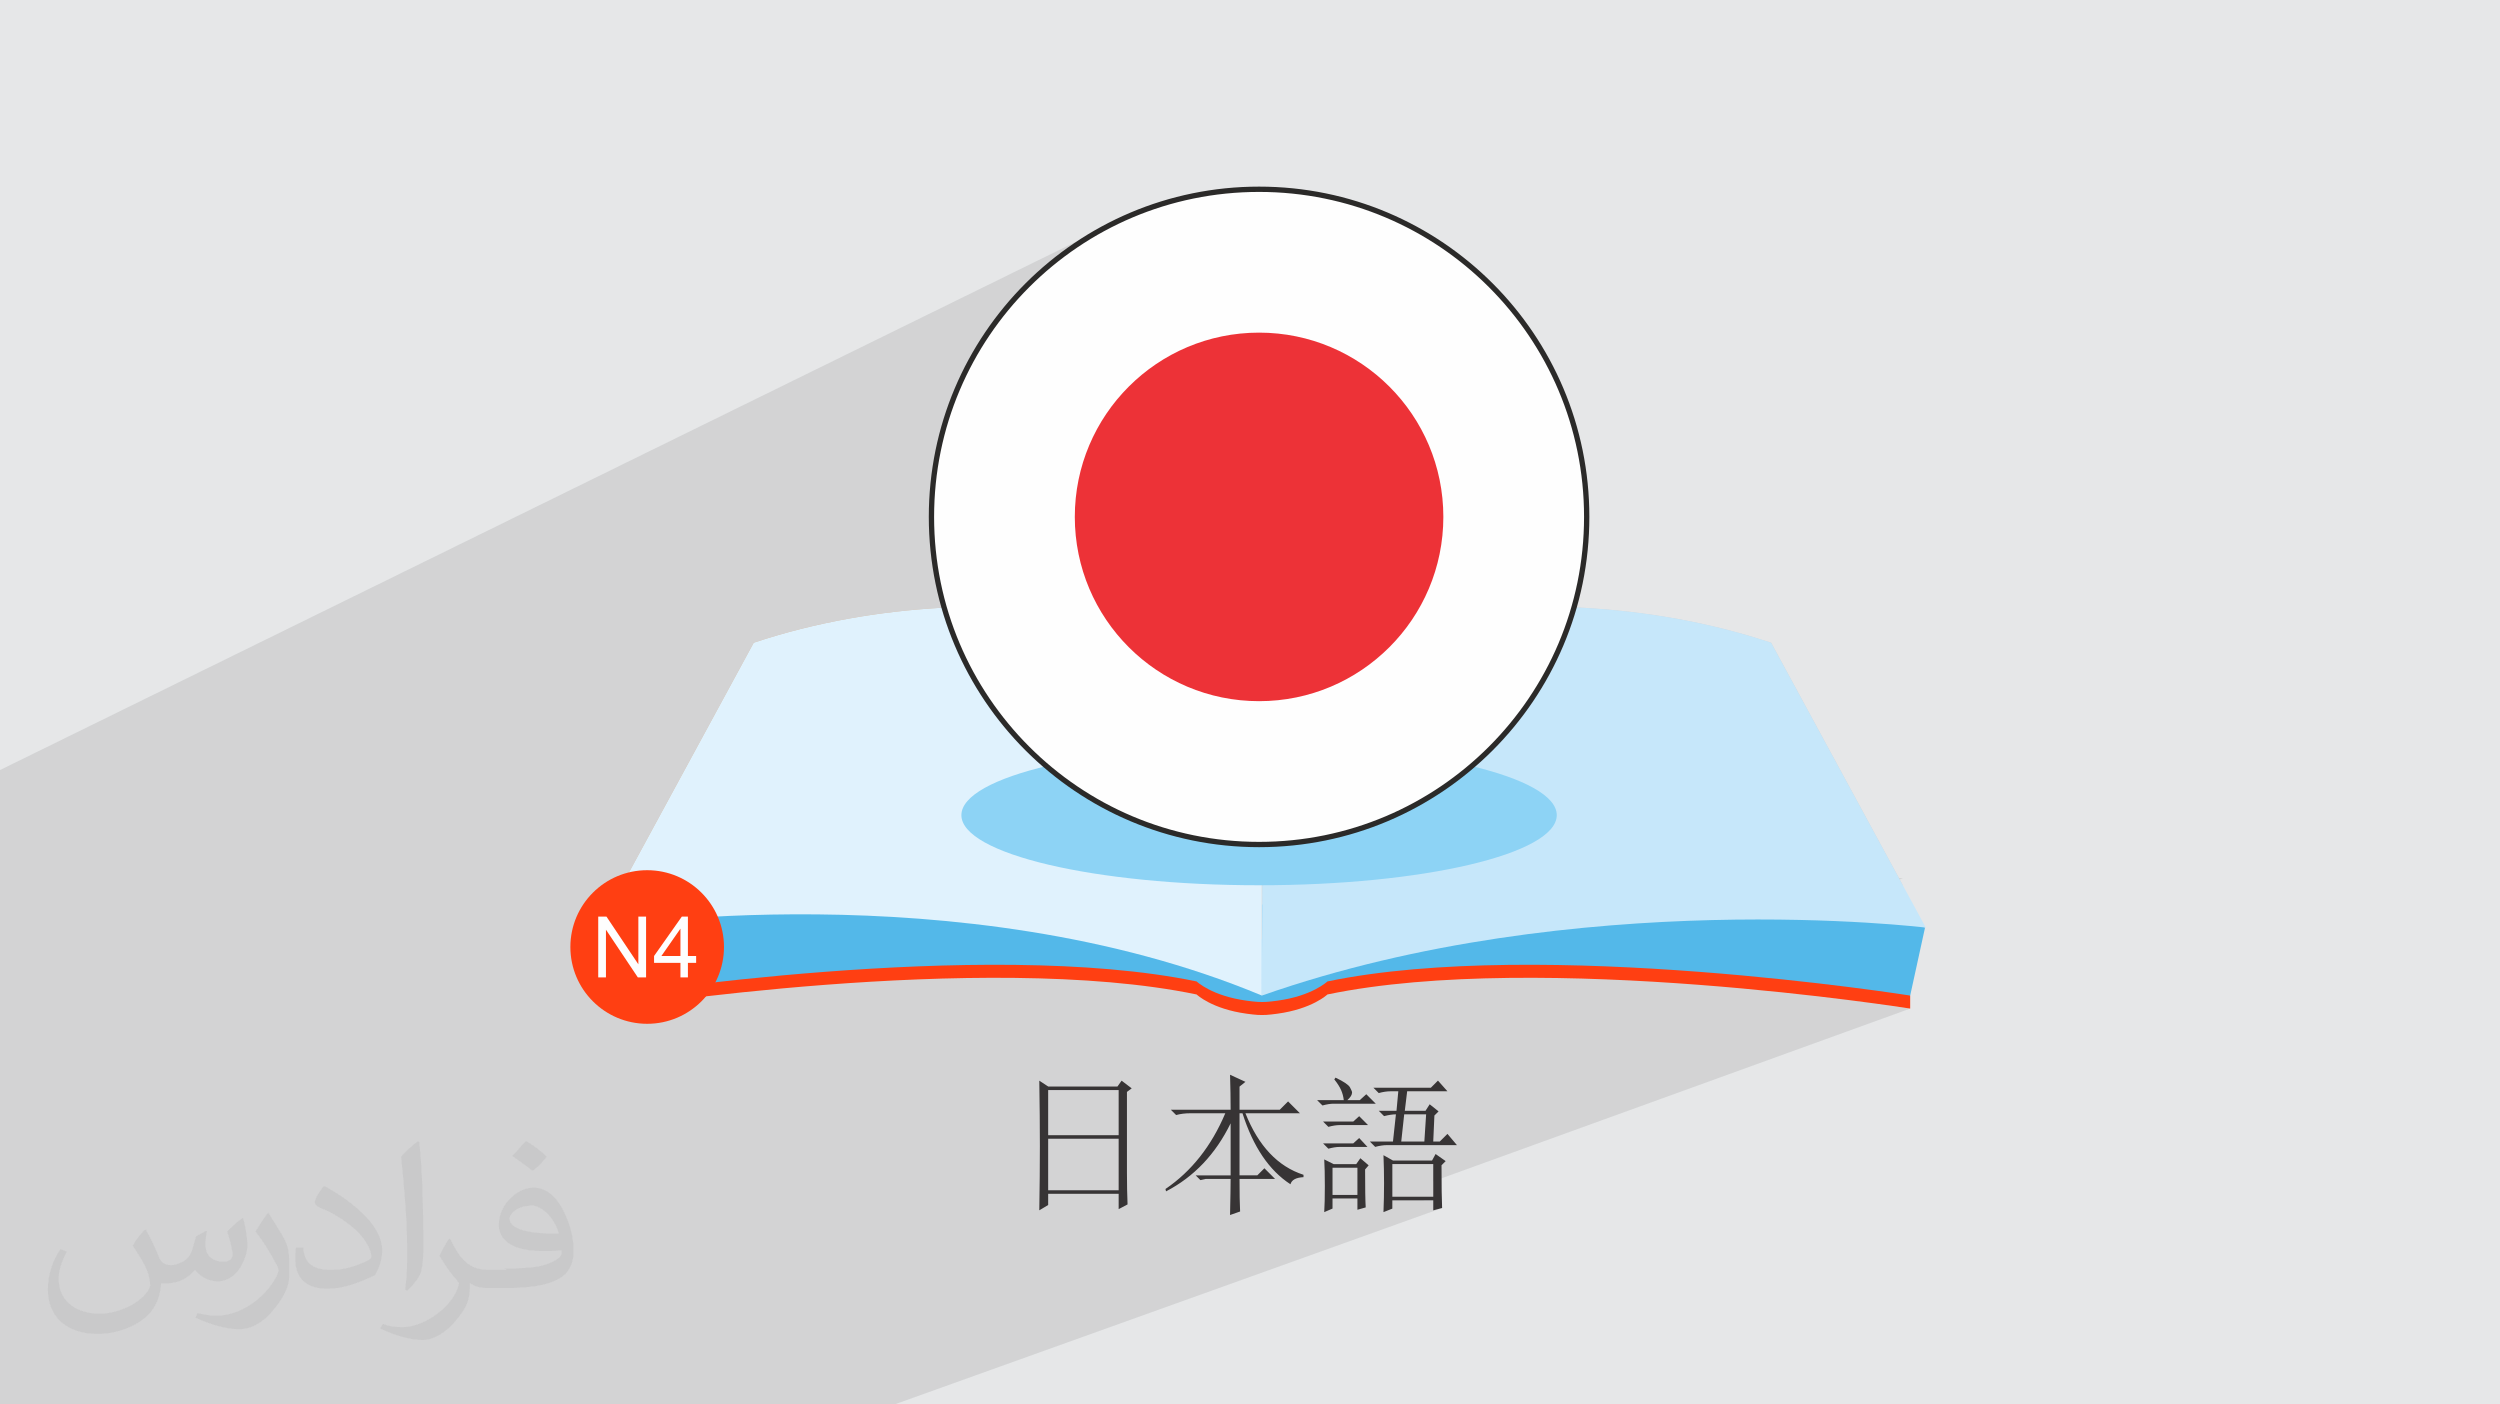
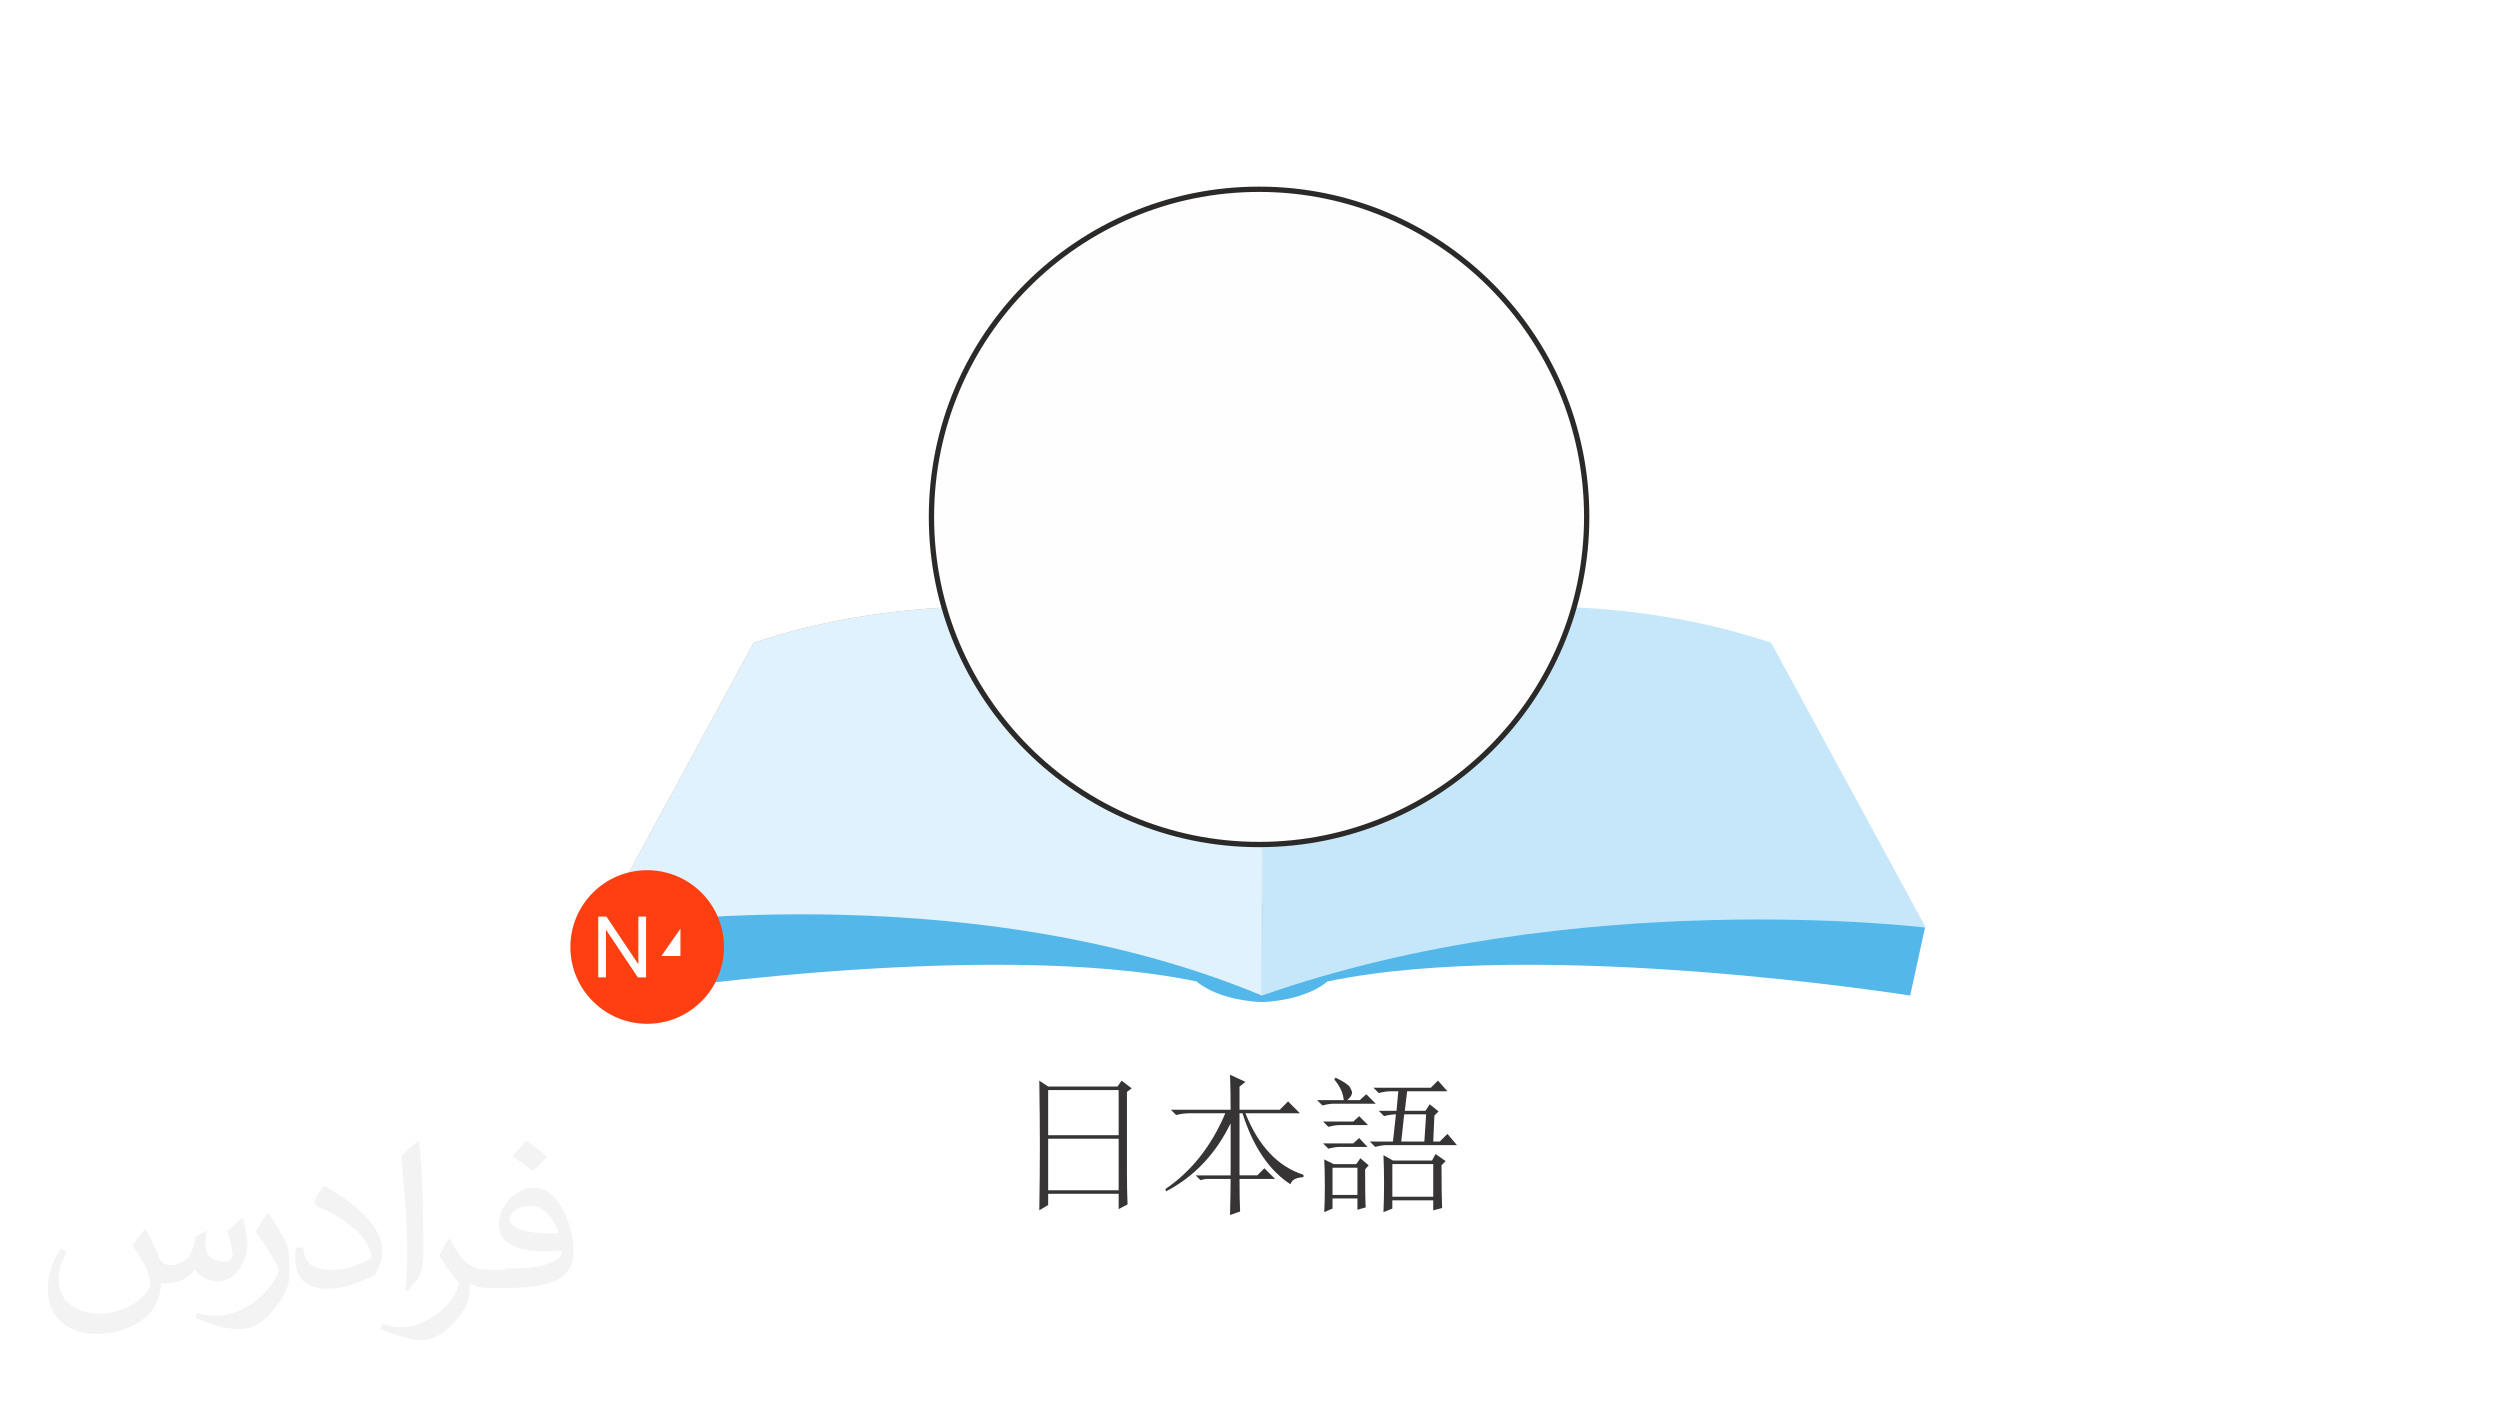
<svg xmlns="http://www.w3.org/2000/svg" xml:space="preserve" width="94.217mm" height="52.913mm" version="1.1" style="shape-rendering:geometricPrecision; text-rendering:geometricPrecision; image-rendering:optimizeQuality; fill-rule:evenodd; clip-rule:evenodd" viewBox="0 0 9421.7 5291.3">
  <defs>
    <style type="text/css">
   
    .str0 {stroke:#2B2A29;stroke-width:20;stroke-miterlimit:22.926}
    .fil0 {fill:#E6E7E8}
    .fil11 {fill:#ED3237}
    .fil10 {fill:#FEFEFE}
    .fil12 {fill:#FF3F12}
    .fil3 {fill:#373435;fill-rule:nonzero}
    .fil5 {fill:#53B8E9;fill-rule:nonzero}
    .fil9 {fill:#8DD3F5;fill-rule:nonzero}
    .fil8 {fill:#C6E7FA;fill-rule:nonzero}
    .fil6 {fill:#CEA687;fill-rule:nonzero}
    .fil7 {fill:#E0F2FD;fill-rule:nonzero}
    .fil13 {fill:#FEFEFE;fill-rule:nonzero}
    .fil4 {fill:#FF3F12;fill-rule:nonzero}
    .fil2 {fill:#373435;fill-opacity:0.031}
    .fil1 {fill:#2B2A29;fill-opacity:0.102}
   
  </style>
  </defs>
  <g id="Layer_x0020_1">
-     <polygon class="fil0" points="-0,0 9421.7,0 9421.7,5291.3 -0,5291.3 " />
-     <polygon class="fil1" points="-0,5148.48 -0,4945.76 -0,4901.06 -0,4777.62 -0,4777.44 -0,4739.7 -0,4732.22 -0,4732.21 -0,4727.71 -0,4716.54 -0,4716.12 -0,4716.08 -0,4704.07 -0,4693.14 -0,4677.42 -0,4665.19 -0,4659.97 -0,4657.35 -0,4622.01 -0,4599.03 -0,4568.64 -0,4562.26 -0,4559.6 -0,4558.24 -0,4506.45 -0,4497.63 -0,4497.62 -0,4494.9 -0,4491.6 -0,4475.73 -0,4473.91 -0,4473.9 -0,4473.89 -0,4469.29 -0,4446.99 -0,4434.52 -0,4431.02 -0,4431.01 -0,4323.02 -0,3730.4 -0,3730.39 -0,3419.54 -0,2902.06 4209.76,835.07 4156.52,862.33 4104.81,892.06 4054.71,924.18 4006.31,958.6 3959.66,995.26 3914.86,1034.07 3871.98,1074.95 3831.1,1117.83 3792.29,1162.63 3755.63,1209.27 3721.21,1257.68 3689.09,1307.78 3659.36,1359.48 3632.1,1412.72 3607.37,1467.42 3585.26,1523.49 3565.85,1580.86 3549.21,1639.45 3535.42,1699.18 3525.35,1755.63 4443.97,1322.05 4474.73,1308.14 4506.27,1295.71 4538.54,1284.79 4571.49,1275.43 4605.09,1267.68 4639.29,1261.57 4674.05,1257.16 4709.31,1254.47 4745.05,1253.57 4780.79,1254.47 4816.05,1257.16 4850.81,1261.57 4885.01,1267.68 4918.61,1275.43 4951.56,1284.79 4983.83,1295.71 5015.37,1308.14 5046.13,1322.05 5076.07,1337.39 5105.15,1354.11 5133.33,1372.17 5160.56,1391.53 5186.79,1412.15 5211.99,1433.98 5236.11,1456.97 5259.1,1481.09 5280.93,1506.29 5301.55,1532.52 5320.91,1559.75 5338.97,1587.93 5355.69,1617.01 5371.03,1646.95 5384.94,1677.71 5397.37,1709.25 5408.29,1741.52 5417.65,1774.47 5425.4,1808.07 5431.51,1842.27 5435.92,1877.03 5438.61,1912.29 5439.51,1948.03 5438.61,1983.77 5435.92,2019.03 5431.51,2053.79 5425.4,2087.99 5417.65,2121.59 5408.29,2154.54 5397.37,2186.81 5384.94,2218.35 5371.03,2249.11 5355.69,2279.05 5338.97,2308.13 5334.57,2314.99 5358.97,2311.77 5427.72,2304 5499.09,2297.33 5572.91,2291.97 5649,2288.07 5727.19,2285.83 5807.28,2285.42 5889.12,2287.04 5972.52,2290.85 6057.3,2297.04 6143.3,2305.79 6230.33,2317.28 6318.21,2331.69 6406.77,2349.21 6495.84,2370.01 6585.23,2394.28 6674.77,2422.19 7156.24,3308.77 7167.54,3309.68 7171.58,3310.03 7159.41,3314.61 7172.18,3338.13 6826.26,3468.16 6850.48,3468.81 6916.79,3471.26 6978.03,3474.11 7033.95,3477.24 7084.28,3480.51 7128.75,3483.78 7167.1,3486.93 7199.08,3489.8 7224.4,3492.27 7242.82,3494.2 7254.06,3495.46 7257.87,3495.91 7219.06,3510.29 7223.08,3510.64 7237.04,3511.9 7250.99,3513.2 6758.42,3695.43 6786.13,3698.41 6851.73,3705.84 6912.8,3713.09 6968.97,3720.05 7019.9,3726.62 7065.2,3732.67 7104.53,3738.09 7137.52,3742.78 7163.8,3746.62 7183.03,3749.5 7194.83,3751.31 7198.84,3751.94 7102.65,3786.91 7104.53,3787.17 7137.52,3791.86 7163.8,3795.7 7183.03,3798.58 7194.83,3800.39 7198.84,3801.02 5401.42,4451.97 5401.42,4510.2 5364.13,4523.64 5401.38,4523.64 5401.38,4561.56 5434.81,4552.59 3375.42,5291.3 3367.53,5291.3 3268.75,5291.3 3233.93,5291.3 3208.94,5291.3 3208.92,5291.3 3124.7,5291.3 3099.84,5291.3 3093.51,5291.3 3083.82,5291.3 2999.36,5291.3 2983.88,5291.3 2964.98,5291.3 2949.5,5291.3 2931.36,5291.3 2918.19,5291.3 2896.24,5291.3 2879.98,5291.3 2830.41,5291.3 2820.08,5291.3 2775.8,5291.3 2749.93,5291.3 2726.94,5291.3 2695.74,5291.3 2694.26,5291.3 2688.65,5291.3 2681.22,5291.3 2673.6,5291.3 2660.56,5291.3 2650.6,5291.3 2612.18,5291.3 2609.03,5291.3 2601.86,5291.3 2590.27,5291.3 2578.12,5291.3 2577.44,5291.3 2565.2,5291.3 2553.75,5291.3 2527.32,5291.3 2507.63,5291.3 2494.61,5291.3 2485.33,5291.3 2444.82,5291.3 2444.8,5291.3 2430.86,5291.3 2425.53,5291.3 2415.43,5291.3 2411.78,5291.3 2410.55,5291.3 2408.41,5291.3 2390.61,5291.3 2383.31,5291.3 2369.67,5291.3 2352.13,5291.3 2350.42,5291.3 2350.4,5291.3 2344.93,5291.3 2340.19,5291.3 2325.78,5291.3 2322.11,5291.3 2318.58,5291.3 2297.81,5291.3 2291.23,5291.3 2286.29,5291.3 2265.13,5291.3 2257.63,5291.3 2244.06,5291.3 2242.93,5291.3 2242.07,5291.3 2230.41,5291.3 2227.99,5291.3 2218.55,5291.3 2215.44,5291.3 2213.2,5291.3 2205.57,5291.3 2197.27,5291.3 2196.42,5291.3 2156.59,5291.3 2155.39,5291.3 2149.18,5291.3 2138.16,5291.3 2119.04,5291.3 2099.3,5291.3 2092.8,5291.3 2068.56,5291.3 2068.29,5291.3 2065.92,5291.3 2036.72,5291.3 2013.78,5291.3 2011.71,5291.3 2002,5291.3 2001.89,5291.3 1989.39,5291.3 1983.38,5291.3 1976.19,5291.3 1974.93,5291.3 1922.79,5291.3 1913.49,5291.3 1912.36,5291.3 1881.96,5291.3 1851.54,5291.3 1837.09,5291.3 1835.22,5291.3 1796.65,5291.3 1794.29,5291.3 1794.24,5291.3 1786.47,5291.3 1782.34,5291.3 1776.33,5291.3 1733.95,5291.3 1727.55,5291.3 1713.7,5291.3 1607.77,5291.3 1591.4,5291.3 1575.03,5291.3 1559.1,5291.3 1508.92,5291.3 1399.69,5291.3 1385.23,5291.3 1347.93,5291.3 1342.71,5291.3 1156.63,5291.3 1121.24,5291.3 1084.17,5291.3 1061.76,5291.3 1055.38,5291.3 1029.72,5291.3 1027.73,5291.3 988.13,5291.3 950.88,5291.3 950.73,5291.3 926.29,5291.3 922.32,5291.3 919.39,5291.3 916.83,5291.3 916.78,5291.3 890.75,5291.3 877.3,5291.3 848.75,5291.3 838.24,5291.3 822.43,5291.3 815.74,5291.3 804.94,5291.3 798.21,5291.3 796.8,5291.3 785.91,5291.3 760.78,5291.3 597.59,5291.3 569.36,5291.3 488.95,5291.3 454.02,5291.3 354.04,5291.3 -0,5291.3 -0,5255.68 -0,5219.26 -0,5208.58 " />
    <path class="fil2" d="M551.23 4638.47c17.78,27.94 27.94,53.34 40.64,81.28 7.62,17.78 12.7,48.26 53.34,48.26 12.7,0 27.94,-5.08 43.18,-12.7 17.78,-10.16 27.94,-22.86 35.56,-43.18l15.24 -53.34 38.1 -20.32 2.54 2.54c-5.08,20.32 -5.08,38.1 -5.08,53.34 0,45.72 38.1,60.96 68.58,60.96 17.78,0 33.02,-10.16 33.02,-25.4 0,-20.32 -10.16,-58.42 -20.32,-88.9 17.78,-17.78 35.56,-35.56 58.42,-50.8l2.54 2.54c10.16,38.1 15.24,76.2 15.24,101.6 0,22.86 -10.16,53.34 -20.32,71.12 -17.78,35.56 -50.8,63.5 -91.44,63.5 -30.48,0 -63.5,-15.24 -86.36,-43.18l0 0c-22.86,27.94 -55.88,50.8 -109.22,50.8l-17.78 0c-2.54,35.56 -10.16,60.96 -22.86,83.82 -33.02,63.5 -127,106.68 -215.93,106.68 -124.46,0 -187.99,-71.12 -187.99,-167.64 0,-58.42 20.32,-114.3 48.26,-152.4l22.86 10.16c-17.78,35.56 -30.48,68.58 -30.48,101.6 0,88.9 71.12,132.08 154.94,132.08 78.74,0 175.29,-50.8 190.53,-106.68 -5.08,-63.5 -30.48,-91.44 -66.04,-149.86 10.16,-20.32 25.4,-38.1 43.18,-58.42l2.54 0 0 0 5.08 -2.54 0 0 0 0 0 0 0 0 0 0 0 0 0 0 0 0 0 0 0.03 5.05 0 0.03zm1432.69 -337.85c25.4,15.24 53.34,35.56 76.2,58.42 -15.24,20.32 -30.48,38.1 -53.34,53.34 -25.4,-20.32 -50.8,-38.1 -76.2,-55.88 17.78,-20.32 35.56,-38.1 50.8,-55.88l0 0 0 0 0 0 0 0 0 0 0 0 0 0 0 0 0 0 2.54 0zm12.7 243.87c-43.18,0 -76.2,27.94 -76.2,48.26 0,43.18 86.36,58.42 185.45,55.88 -12.7,-50.8 -58.42,-106.68 -109.22,-106.68l0 0 0 0 0 0 0 0 0 0 0 0 0 0 0 0 0 0 0 0 0 2.54 -0.03 0zm-96.52 236.25c55.88,0 104.14,-2.54 139.7,-10.16 40.64,-10.16 76.2,-30.48 76.2,-45.72 0,-5.08 0,-7.62 0,-12.7 -22.86,2.54 -48.26,2.54 -71.12,2.54 -76.2,0 -132.08,-17.78 -154.94,-58.42 -5.08,-10.16 -10.16,-22.86 -10.16,-38.1 0,-40.64 17.78,-78.74 48.26,-106.68 25.4,-22.86 53.34,-35.56 83.82,-35.56 53.34,0 93.98,43.18 121.92,109.22 15.24,35.56 27.94,78.74 27.94,129.54 0,35.56 -10.16,63.5 -30.48,86.36 -40.64,38.1 -114.3,53.34 -228.63,53.34l-50.8 0 0 0 -12.7 0c-27.94,0 -48.26,-5.08 -66.04,-17.78l-2.54 0c0,5.08 0,12.7 0,20.32 0,25.4 -7.62,58.42 -25.4,83.82 -50.8,76.2 -106.68,109.22 -152.4,109.22 -48.26,0 -106.68,-17.78 -160.02,-43.18l10.16 -17.78c17.78,7.62 40.64,12.7 73.66,12.7 86.36,0 198.15,-83.82 213.39,-165.1 -2.54,-5.08 -10.16,-15.24 -17.78,-22.86 -25.4,-30.48 -40.64,-55.88 -55.88,-81.28 12.7,-25.4 22.86,-45.72 35.56,-63.5l5.08 0c35.56,76.2 71.12,116.84 144.78,116.84l12.7 0 0 0 53.34 0 0 -2.54 0 0 0 0 0 0 -7.62 -2.54zm-373.41 78.74c5.08,-33.02 7.62,-73.66 7.62,-109.22l0 -53.34c0,-99.06 -12.7,-243.87 -22.86,-337.85 17.78,-20.32 43.18,-43.18 63.5,-58.42l5.08 2.54c12.7,119.38 15.24,256.57 15.24,383.57 0,33.02 0,66.04 -5.08,88.9 -2.54,30.48 -20.32,53.34 -55.88,88.9l-7.62 -5.08 0 0 0 0 0 0 0 0 0 0 0 0 0 0 0 0 0 0zm-383.59 -157.51c2.54,48.26 25.4,83.82 104.14,83.82 50.8,0 91.44,-12.7 139.7,-35.56 7.62,-5.08 12.7,-10.16 12.7,-12.7 0,-27.94 -22.86,-68.58 -60.96,-104.14 -38.1,-33.02 -83.82,-63.5 -132.08,-81.28 -15.24,-7.62 -20.32,-15.24 -20.32,-20.32 0,-15.24 17.78,-40.64 33.02,-60.96l5.08 0c53.34,27.94 109.22,68.58 152.4,111.76 38.1,40.64 63.5,83.82 63.5,129.54 0,33.02 -10.16,66.04 -27.94,93.98 -58.42,27.94 -119.38,50.8 -177.83,50.8 -73.66,0 -121.92,-33.02 -121.92,-114.3 0,-10.16 0,-22.86 2.54,-40.64l25.4 0 0 0 0 0 0 0 0 0 0 0 0 0 0 0 0 0 0 0 0 0 0 0 2.54 0 0.03 0zm-132.08 -132.08l45.72 73.66c17.78,27.94 33.02,55.88 33.02,104.14l0 60.96c0,48.26 -30.48,99.06 -81.28,152.4 -38.1,35.56 -73.66,48.26 -106.68,48.26 -48.26,0 -101.6,-15.24 -165.1,-43.18l7.62 -17.78c20.32,5.08 43.18,10.16 71.12,10.16 91.44,0 182.91,-66.04 226.09,-147.32 5.08,-10.16 7.62,-17.78 7.62,-22.86 0,-10.16 -5.08,-20.32 -10.16,-27.94 -22.86,-43.18 -48.26,-83.82 -76.2,-119.38 15.24,-22.86 27.94,-45.72 45.72,-68.58l5.08 0 0 0 2.54 0 0 0 0 0 0 0 0 0 0 0 0 0 0 0 0 0 0 0 -5.08 -2.54 -0.03 0z" />
    <path class="fil2" d="M551.23 4638.47c17.78,27.94 27.94,53.34 40.64,81.28 7.62,17.78 12.7,48.26 53.34,48.26 12.7,0 27.94,-5.08 43.18,-12.7 17.78,-10.16 27.94,-22.86 35.56,-43.18l15.24 -53.34 38.1 -20.32 2.54 2.54c-5.08,20.32 -5.08,38.1 -5.08,53.34 0,45.72 38.1,60.96 68.58,60.96 17.78,0 33.02,-10.16 33.02,-25.4 0,-20.32 -10.16,-58.42 -20.32,-88.9 17.78,-17.78 35.56,-35.56 58.42,-50.8l2.54 2.54c10.16,38.1 15.24,76.2 15.24,101.6 0,22.86 -10.16,53.34 -20.32,71.12 -17.78,35.56 -50.8,63.5 -91.44,63.5 -30.48,0 -63.5,-15.24 -86.36,-43.18l0 0c-22.86,27.94 -55.88,50.8 -109.22,50.8l-17.78 0c-2.54,35.56 -10.16,60.96 -22.86,83.82 -33.02,63.5 -127,106.68 -215.93,106.68 -124.46,0 -187.99,-71.12 -187.99,-167.64 0,-58.42 20.32,-114.3 48.26,-152.4l22.86 10.16c-17.78,35.56 -30.48,68.58 -30.48,101.6 0,88.9 71.12,132.08 154.94,132.08 78.74,0 175.29,-50.8 190.53,-106.68 -5.08,-63.5 -30.48,-91.44 -66.04,-149.86 10.16,-20.32 25.4,-38.1 43.18,-58.42l2.54 0 0 0 5.08 -2.54 0 0 0 0 0 0 0 0 0 0 0 0 0 0 0 0 0 0 0.03 5.05 0 0.03zm1432.69 -337.85c25.4,15.24 53.34,35.56 76.2,58.42 -15.24,20.32 -30.48,38.1 -53.34,53.34 -25.4,-20.32 -50.8,-38.1 -76.2,-55.88 17.78,-20.32 35.56,-38.1 50.8,-55.88l0 0 0 0 0 0 0 0 0 0 0 0 0 0 0 0 0 0 2.54 0zm12.7 243.87c-43.18,0 -76.2,27.94 -76.2,48.26 0,43.18 86.36,58.42 185.45,55.88 -12.7,-50.8 -58.42,-106.68 -109.22,-106.68l0 0 0 0 0 0 0 0 0 0 0 0 0 0 0 0 0 0 0 0 0 2.54 -0.03 0zm-96.52 236.25c55.88,0 104.14,-2.54 139.7,-10.16 40.64,-10.16 76.2,-30.48 76.2,-45.72 0,-5.08 0,-7.62 0,-12.7 -22.86,2.54 -48.26,2.54 -71.12,2.54 -76.2,0 -132.08,-17.78 -154.94,-58.42 -5.08,-10.16 -10.16,-22.86 -10.16,-38.1 0,-40.64 17.78,-78.74 48.26,-106.68 25.4,-22.86 53.34,-35.56 83.82,-35.56 53.34,0 93.98,43.18 121.92,109.22 15.24,35.56 27.94,78.74 27.94,129.54 0,35.56 -10.16,63.5 -30.48,86.36 -40.64,38.1 -114.3,53.34 -228.63,53.34l-50.8 0 0 0 -12.7 0c-27.94,0 -48.26,-5.08 -66.04,-17.78l-2.54 0c0,5.08 0,12.7 0,20.32 0,25.4 -7.62,58.42 -25.4,83.82 -50.8,76.2 -106.68,109.22 -152.4,109.22 -48.26,0 -106.68,-17.78 -160.02,-43.18l10.16 -17.78c17.78,7.62 40.64,12.7 73.66,12.7 86.36,0 198.15,-83.82 213.39,-165.1 -2.54,-5.08 -10.16,-15.24 -17.78,-22.86 -25.4,-30.48 -40.64,-55.88 -55.88,-81.28 12.7,-25.4 22.86,-45.72 35.56,-63.5l5.08 0c35.56,76.2 71.12,116.84 144.78,116.84l12.7 0 0 0 53.34 0 0 -2.54 0 0 0 0 0 0 -7.62 -2.54zm-373.41 78.74c5.08,-33.02 7.62,-73.66 7.62,-109.22l0 -53.34c0,-99.06 -12.7,-243.87 -22.86,-337.85 17.78,-20.32 43.18,-43.18 63.5,-58.42l5.08 2.54c12.7,119.38 15.24,256.57 15.24,383.57 0,33.02 0,66.04 -5.08,88.9 -2.54,30.48 -20.32,53.34 -55.88,88.9l-7.62 -5.08 0 0 0 0 0 0 0 0 0 0 0 0 0 0 0 0 0 0zm-383.59 -157.51c2.54,48.26 25.4,83.82 104.14,83.82 50.8,0 91.44,-12.7 139.7,-35.56 7.62,-5.08 12.7,-10.16 12.7,-12.7 0,-27.94 -22.86,-68.58 -60.96,-104.14 -38.1,-33.02 -83.82,-63.5 -132.08,-81.28 -15.24,-7.62 -20.32,-15.24 -20.32,-20.32 0,-15.24 17.78,-40.64 33.02,-60.96l5.08 0c53.34,27.94 109.22,68.58 152.4,111.76 38.1,40.64 63.5,83.82 63.5,129.54 0,33.02 -10.16,66.04 -27.94,93.98 -58.42,27.94 -119.38,50.8 -177.83,50.8 -73.66,0 -121.92,-33.02 -121.92,-114.3 0,-10.16 0,-22.86 2.54,-40.64l25.4 0 0 0 0 0 0 0 0 0 0 0 0 0 0 0 0 0 0 0 0 0 0 0 2.54 0 0.03 0zm-132.08 -132.08l45.72 73.66c17.78,27.94 33.02,55.88 33.02,104.14l0 60.96c0,48.26 -30.48,99.06 -81.28,152.4 -38.1,35.56 -73.66,48.26 -106.68,48.26 -48.26,0 -101.6,-15.24 -165.1,-43.18l7.62 -17.78c20.32,5.08 43.18,10.16 71.12,10.16 91.44,0 182.91,-66.04 226.09,-147.32 5.08,-10.16 7.62,-17.78 7.62,-22.86 0,-10.16 -5.08,-20.32 -10.16,-27.94 -22.86,-43.18 -48.26,-83.82 -76.2,-119.38 15.24,-22.86 27.94,-45.72 45.72,-68.58l5.08 0 0 0 2.54 0 0 0 0 0 0 0 0 0 0 0 0 0 0 0 0 0 0 0 -5.08 -2.54 -0.03 0z" />
    <path class="fil3" d="M3950.19 4108.12l0 170.03 265.66 0 0 -170.03 -265.66 0zm0 183.47l0 194.03 265.66 0 0 -194.03 -265.66 0zm-33.42 269.74c1.42,-87.73 2.18,-168.5 2.18,-242.14 0,-73.63 -0.76,-155.73 -2.18,-246.53l33.43 22 261.19 0 15.62 -22 38 28.96 -17.91 13.44 0 305.66c0,43.15 0.76,82.6 2.29,118.29l-33.53 17.83 0 -57.81 -265.66 0 0 42.29 -33.43 19.99 0 0.02zm754.6 -118.28c0,53.52 0.66,94.39 2.18,122.68l-37.92 13.33c1.42,-65.43 2.18,-110.77 2.18,-136.02l-93.73 0 -20.09 4.47 -17.91 -17.91 131.75 0 0 -196.14c-56.59,115.93 -137.64,201.37 -243.38,256.41l-2.18 -8.94c98.22,-66.88 173.35,-162.03 225.48,-285.39l-131.75 0c-19.33,0 -37.16,2.21 -53.52,6.68l-20.09 -20.09 225.48 0c0,-40.21 -0.76,-84.1 -2.18,-131.75l57.99 26.77 -22.28 17.91 0 87.07 151.74 0 31.24 -31.24 44.68 44.68 -205.38 0c49.15,123.37 122.02,200.61 218.82,231.85l0 8.94c-28.3,1.42 -44.68,10.39 -49.15,26.77 -80.39,-52.12 -140.59,-141.25 -180.8,-267.59l-11.15 0 0 234.06 66.95 0 26.77 -26.77 40.21 40.21 -133.93 0 -0.03 0.01zm575.92 -56.01l0 123.16 154.13 0 0 -123.16 -154.13 0zm-71.45 -287.78l216.61 0 26.77 -26.85 35.74 40.31 -151.84 0 -8.86 73.43 78.1 0 15.62 -24.46 33.53 26.77 -15.72 15.62 -4.37 98.12 24.49 0 29.06 -28.96 35.71 42.39 -263.47 0c-13.33,0 -28.19,2.18 -44.58,6.65l-20.09 -20.09 87.07 0 11.15 -102.59c-11.91,0 -26.77,2.18 -44.68,6.68l-20.09 -20.12 66.95 0 6.78 -73.43 -29.06 0c-13.44,0 -28.3,2.18 -44.68,6.68l-20.09 -20.12 -0.05 -0.03zm116.13 100.3l-11.15 102.59 87.07 0 6.68 -102.59 -82.58 0 -0.02 0zm-78.13 368.63c1.42,-35.81 2.18,-71.91 2.18,-108.48 0,-36.5 -0.76,-71.91 -2.18,-106.2l35.71 20.09 147.37 0 13.33 -24.49 38 26.77 -15.62 15.62c0,77.55 0.76,131.27 2.18,161.09l-33.43 8.97 0 -37.92 -154.13 0 0 31.24 -33.45 13.33 0.04 -0.02zm-185.27 -500.28l4.37 -6.68c31.34,14.86 49.53,27.15 54.76,36.86 5.16,9.73 7.8,16 7.8,18.95 0,8.94 -5.99,18.67 -17.91,29.06l46.86 0 24.59 -22.3 35.71 35.71 -158.5 0c-11.91,0 -26.01,2.18 -42.39,6.68l-20.09 -20.09 100.48 0c-1.52,-13.33 -4.85,-26.01 -10.08,-37.92 -5.23,-11.91 -13.72,-25.35 -25.63,-40.28l0.03 0.01zm-6.75 332.82l0 102.59 93.83 0 0 -102.59 -93.83 0zm-35.71 -174.04l113.92 0 22.3 -20.12 33.43 33.53 -107.16 0c-11.91,0 -26.01,2.18 -42.39,6.65l-20.09 -20.09 -0.01 0.03zm0 82.29l113.92 0 22.3 -20.12 31.24 33.53 -104.98 0c-11.91,0 -26.01,2.18 -42.39,6.65l-20.09 -20.09 0 0.03zm4.47 60.48l35.71 17.81 84.86 0 15.62 -22.3 31.24 26.77 -13.41 15.62c0,71.42 0.76,119.05 2.29,142.98l-31.24 8.86 0 -42.49 -93.83 0 0 38 -31.24 13.44c1.52,-23.8 2.29,-56.59 2.29,-98.2 0,-41.73 -0.76,-75.26 -2.29,-100.51l0 0.02z" />
-     <path class="fil4" d="M6859.36 3326.6l-2103.25 131.38 -2103.28 -131.38 -339.48 425.35 0 49.07c0,0 1390.57,-220.84 2196.28,-53.16 0,0 56.66,54.57 188.94,72.53 0,0 39.33,5.68 57.54,4.9 18.16,0.78 57.5,-4.9 57.5,-4.9 132.29,-17.96 188.95,-72.53 188.95,-72.53 805.71,-167.68 2196.28,53.16 2196.28,53.16l0 -49.07 -339.48 -425.35z" />
    <path class="fil5" d="M6859.36 3277.53l-2103.25 131.37 -2103.28 -131.37 -395.43 218.37 55.95 256.04c0,0 1390.57,-220.84 2196.28,-53.16 0,0 56.66,54.57 188.94,72.53 0,0 39.33,5.68 57.54,4.9 18.16,0.78 57.5,-4.9 57.5,-4.9 132.29,-17.96 188.95,-72.53 188.95,-72.53 805.71,-167.68 2196.28,53.16 2196.28,53.16l55.95 -256.04 -395.43 -218.37z" />
    <path class="fil6" d="M4755.66 3539.37l0 -1099.64c0,0 -959.87,-335.38 -1915.14,-17.57l-583.11 1073.74c0,0 1164.3,-206.83 2498.25,43.47z" />
    <path class="fil7" d="M4755.66 3751.95l0 -1312.21c0,0 -959.87,-335.39 -1915.14,-17.57l-583.11 1073.74c0,0 1360.62,-218.37 2498.25,256.04z" />
    <path class="fil8" d="M4755.66 3751.95l3.95 -1312.21c0,0 959.87,-335.39 1915.15,-17.57l583.11 1073.74c0,0 -1314.3,-161.19 -2502.21,256.04z" />
-     <path class="fil9" d="M5866.95 3072.04c0,145.91 -502.29,264.23 -1121.91,264.23 -619.6,0 -1121.89,-118.32 -1121.89,-264.23 0,-145.9 502.29,-264.22 1121.89,-264.22 619.62,0 1121.91,118.32 1121.91,264.22z" />
    <circle class="fil10 str0" cx="4745.06" cy="1948.02" r="1234.72" />
-     <circle class="fil11" cx="4745.05" cy="1948.03" r="694.46" />
    <circle class="fil12" cx="2439.02" cy="3568.94" r="289.44" />
-     <path class="fil13" d="M2254.54 3683.39l0 -228.89 31.12 0 120.08 179.66 0 -179.66 29.1 0 0 228.89 -31.12 0 -120.09 -179.66 0 179.66 -29.09 0zm309.82 0l0 -54.66 -99.42 0 0 -25.9 104.53 -148.33 23.02 0 0 148.33 31.01 0 0 25.9 -31.01 0 0 54.66 -28.13 0zm0 -80.56l0 -102.99 -71.77 102.99 71.77 0z" />
+     <path class="fil13" d="M2254.54 3683.39l0 -228.89 31.12 0 120.08 179.66 0 -179.66 29.1 0 0 228.89 -31.12 0 -120.09 -179.66 0 179.66 -29.09 0zm309.82 0zm0 -80.56l0 -102.99 -71.77 102.99 71.77 0z" />
  </g>
</svg>